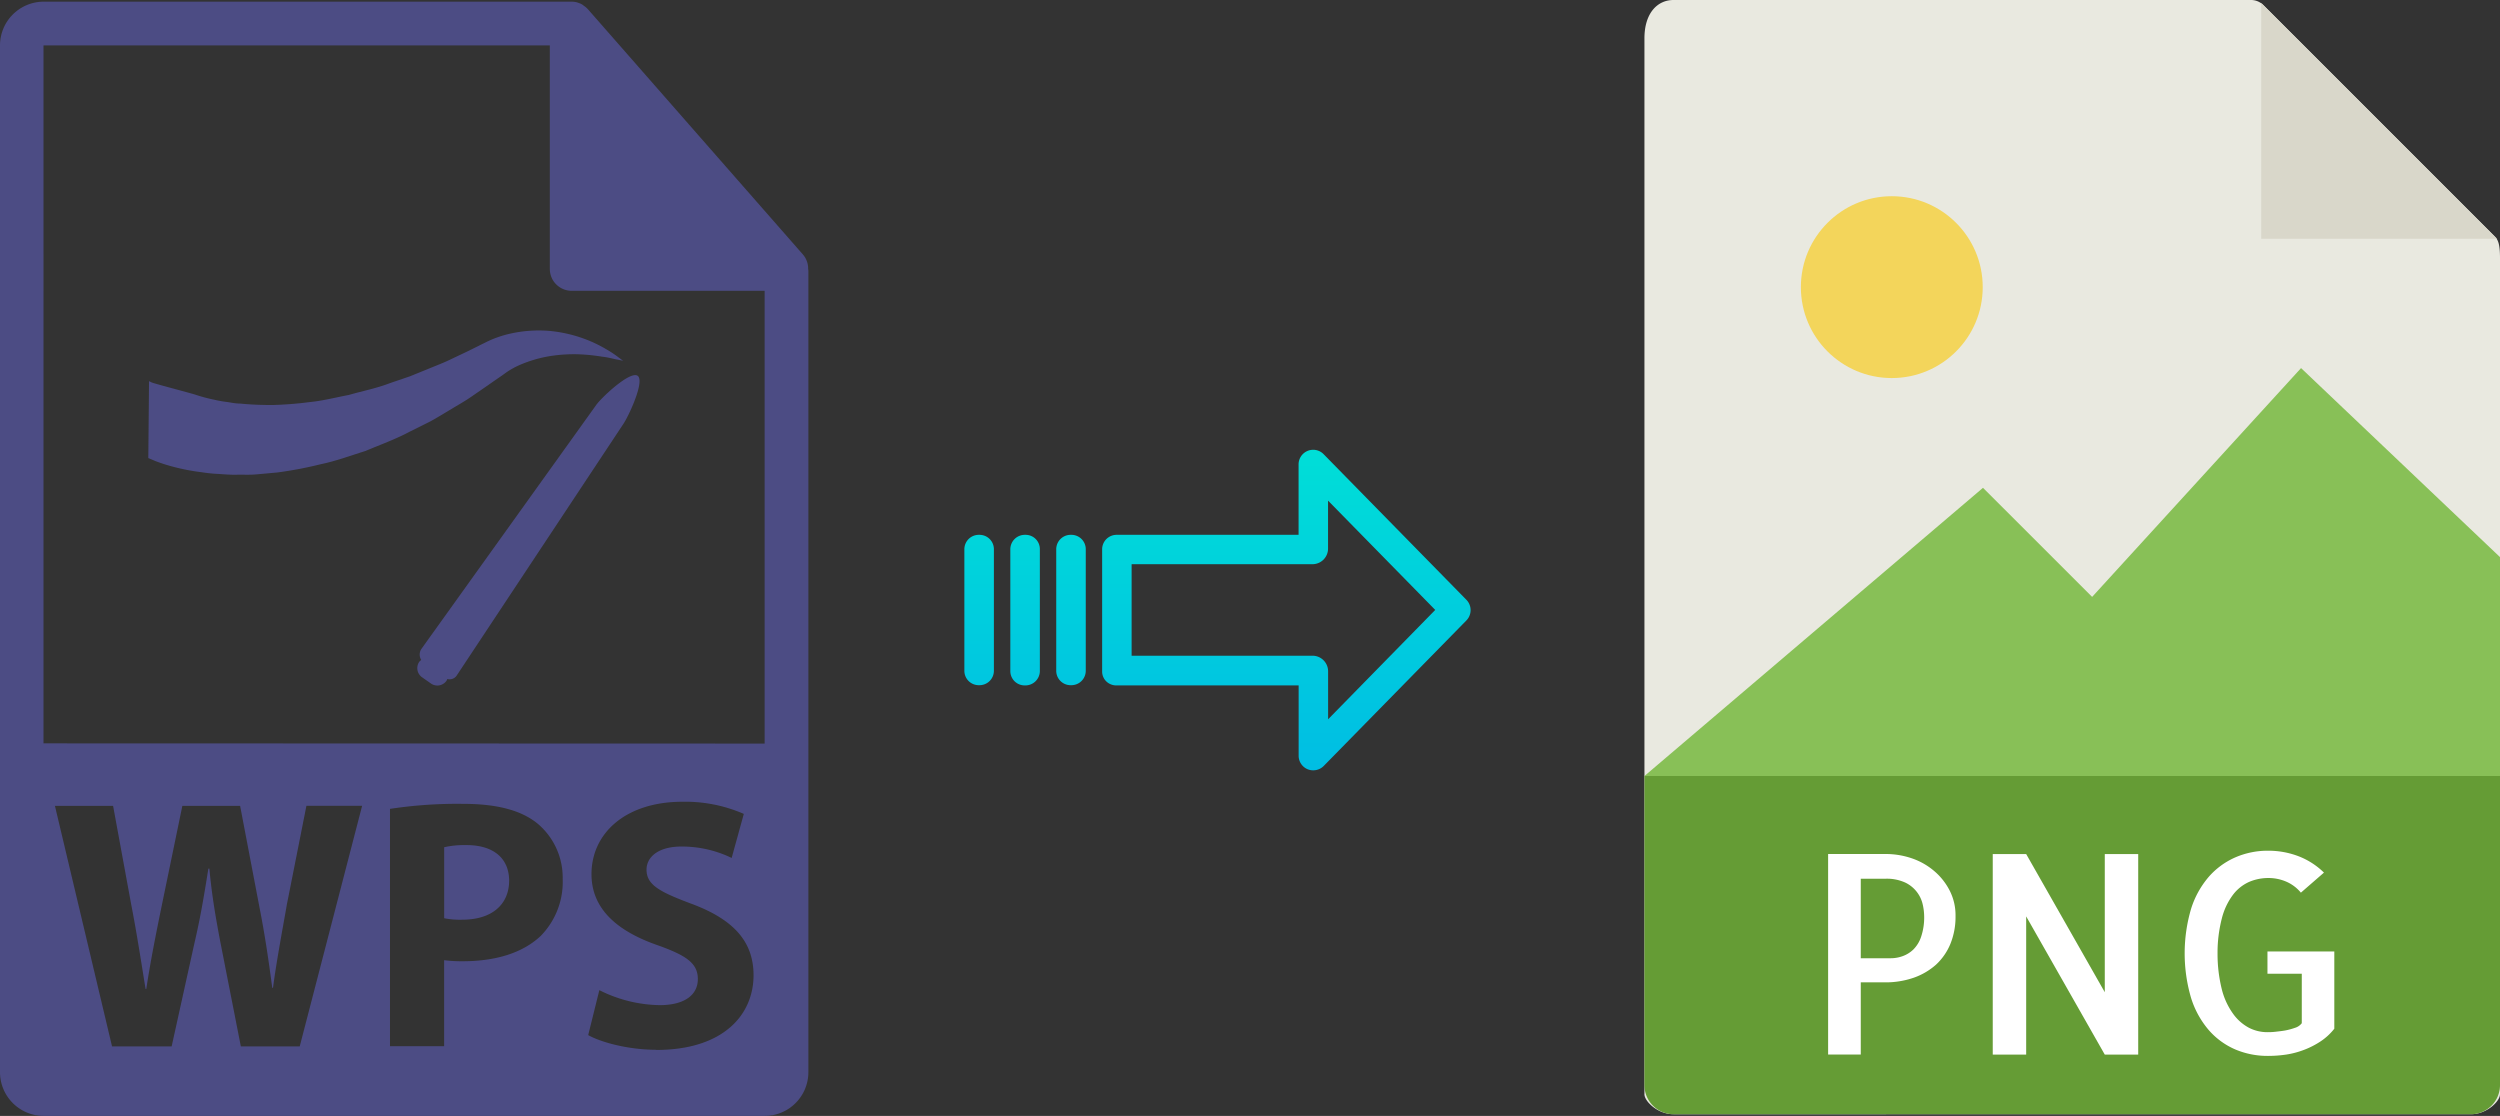
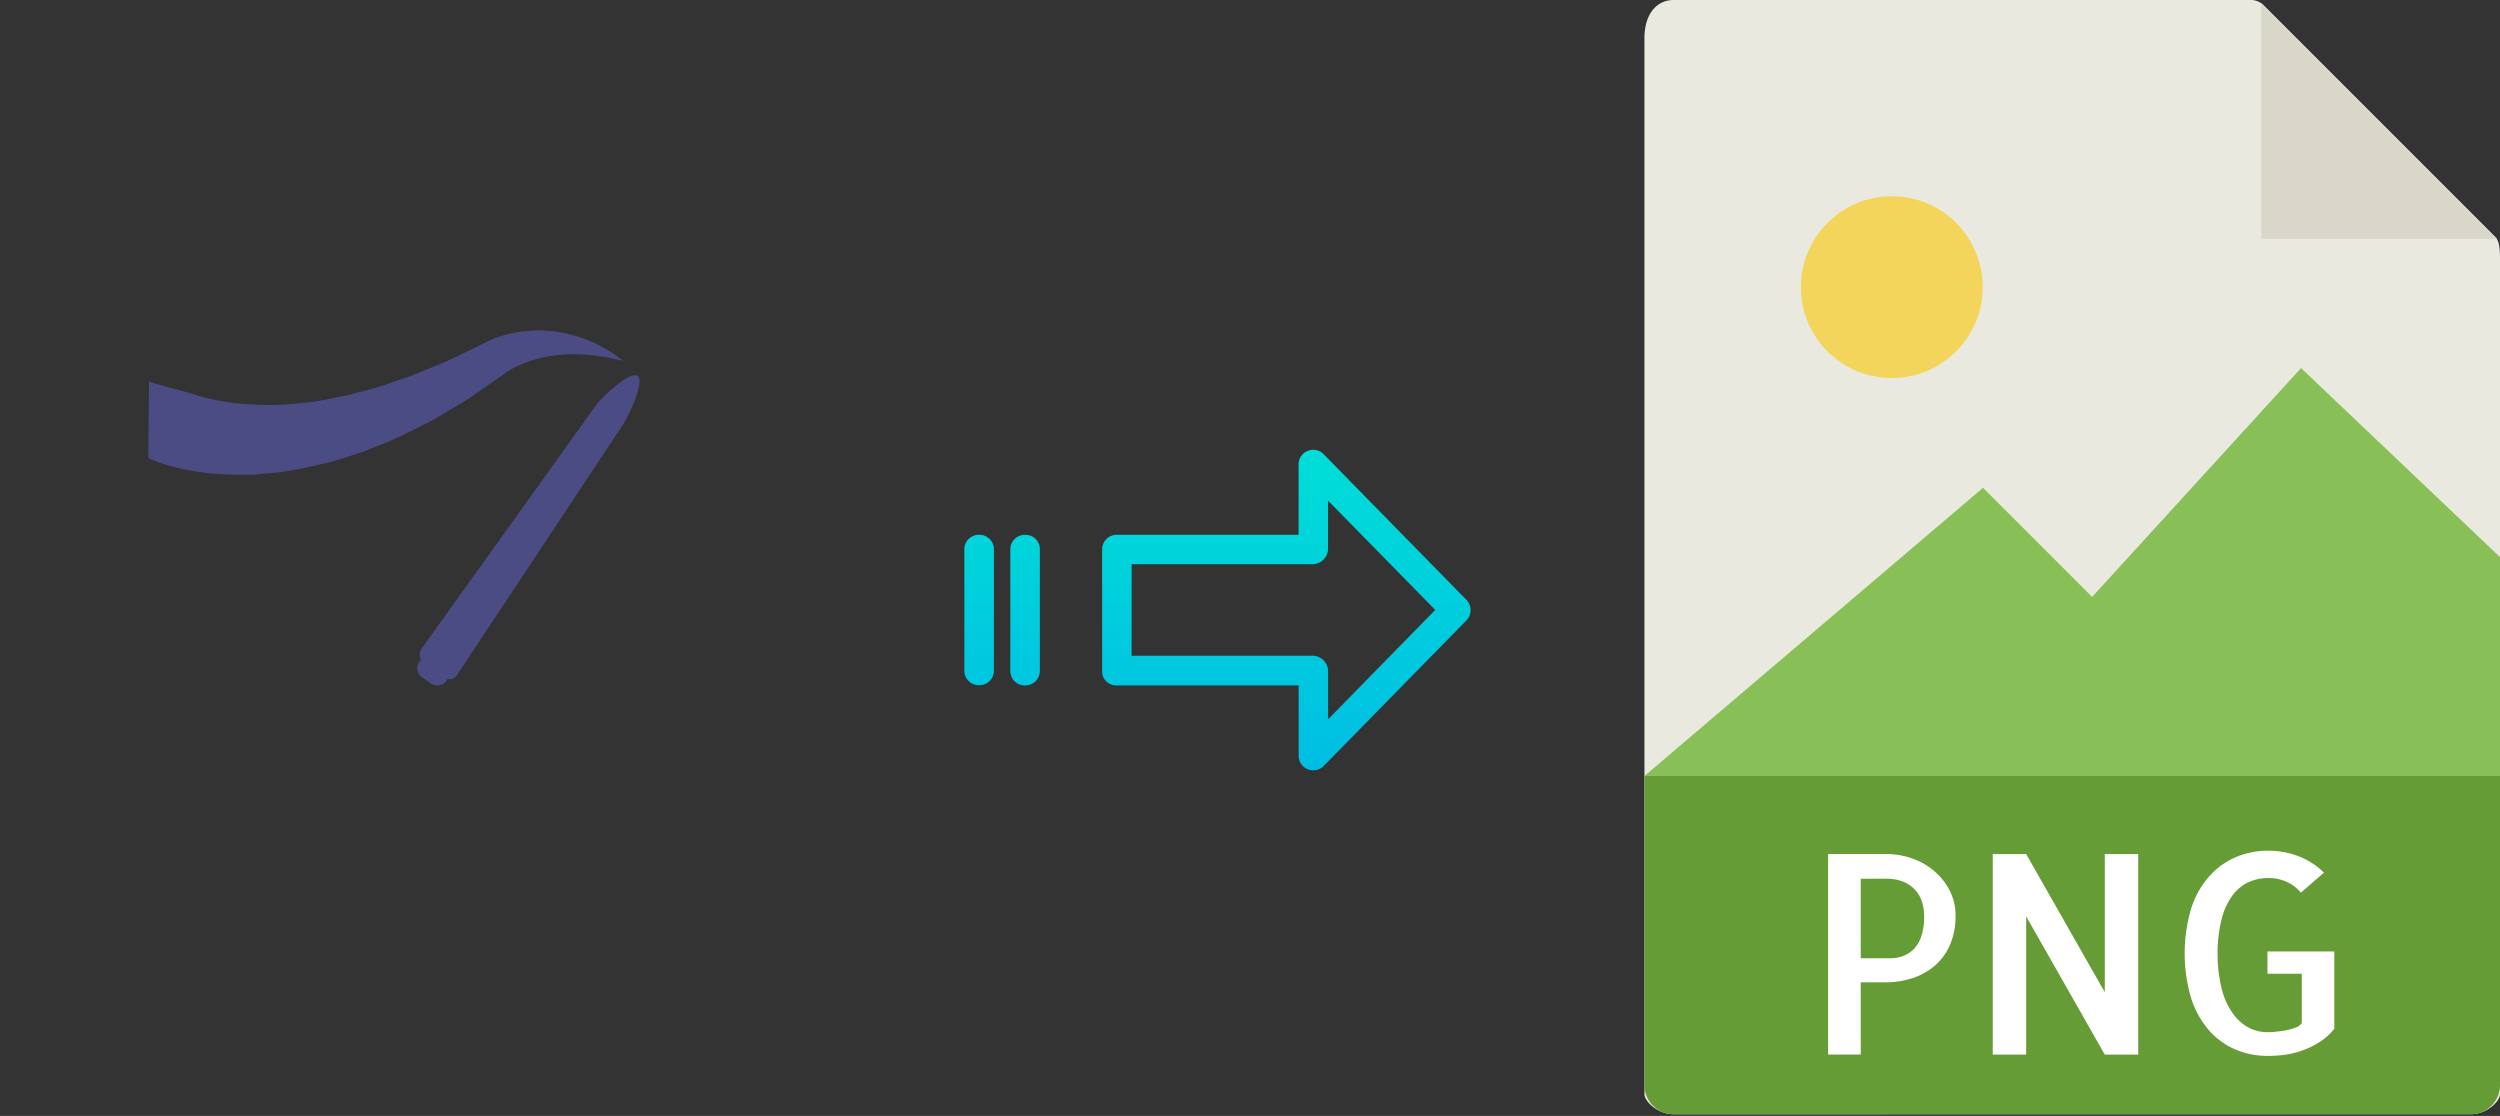
<svg xmlns="http://www.w3.org/2000/svg" xmlns:xlink="http://www.w3.org/1999/xlink" viewBox="0 0 448.74 200.3">
  <rect x="0" y="0" width="448.74" height="200.3" fill="#333333" stroke="none" />
  <defs>
    <style>.cls-1{fill:#e9e9e0;}.cls-2{fill:#659c35;}.cls-3{fill:#d9d7ca;}.cls-4{fill:#fff;}.cls-5{fill:#f3d55b;}.cls-6{fill:#88c057;}.cls-7{fill:url(#linear-gradient);}.cls-8{fill:url(#linear-gradient-2);}.cls-9{fill:url(#linear-gradient-3);}.cls-10{fill:url(#linear-gradient-4);}.cls-11{fill:#4c4c84;}</style>
    <linearGradient id="linear-gradient" x1="230.88" y1="135.94" x2="230.88" y2="16.74" gradientTransform="matrix(1, 0, 0, -1, 0, 186.59)" gradientUnits="userSpaceOnUse">
      <stop offset="0" stop-color="#00efd1" />
      <stop offset="1" stop-color="#00acea" />
    </linearGradient>
    <linearGradient id="linear-gradient-2" x1="192.23" y1="135.94" x2="192.23" y2="16.74" xlink:href="#linear-gradient" />
    <linearGradient id="linear-gradient-3" x1="183.99" y1="135.94" x2="183.99" y2="16.74" xlink:href="#linear-gradient" />
    <linearGradient id="linear-gradient-4" x1="175.74" y1="135.94" x2="175.74" y2="16.74" xlink:href="#linear-gradient" />
  </defs>
  <title>wps to png</title>
  <g id="Layer_2" data-name="Layer 2">
    <g id="Layer_6" data-name="Layer 6">
      <path class="cls-1" d="M404,0H300.39c-2.88,0-5.22,2.34-5.22,6.88V196.43c0,1.23,2.34,3.57,5.22,3.57H443.52c2.88,0,5.22-2.34,5.22-3.57V46.35c0-2.49-.33-3.29-.92-3.88L406.27.92A3.15,3.15,0,0,0,404,0Z" />
      <path class="cls-2" d="M443.52,200H300.39a5.23,5.23,0,0,1-5.22-5.23V139.29H448.74v55.48A5.23,5.23,0,0,1,443.52,200Z" />
      <polygon class="cls-3" points="405.88 0.54 405.88 42.86 448.2 42.86 405.88 0.54" />
      <path class="cls-4" d="M334,189.29h-5.86v-36h10.35a14.47,14.47,0,0,1,4.54.73,12.25,12.25,0,0,1,4,2.2,11.39,11.39,0,0,1,2.88,3.54,9.69,9.69,0,0,1,1.1,4.66,12.89,12.89,0,0,1-.92,5,10.54,10.54,0,0,1-2.59,3.74,12,12,0,0,1-4,2.34,15.49,15.49,0,0,1-5.17.83H334v13Zm0-31.55V172h5.38a6.27,6.27,0,0,0,2.12-.37,5.39,5.39,0,0,0,1.93-1.19,5.79,5.79,0,0,0,1.41-2.32,10.89,10.89,0,0,0,.54-3.69,10,10,0,0,0-.24-2,5.76,5.76,0,0,0-3.13-4,7.92,7.92,0,0,0-3.61-.7H334Z" />
      <path class="cls-4" d="M383.8,153.3v36h-6l-14.11-24.81v24.81h-6v-36h6l14.11,24.8V153.3Z" />
      <path class="cls-4" d="M419,170.73v13.92a10.53,10.53,0,0,1-2.52,2.31,15,15,0,0,1-2.93,1.49,15.59,15.59,0,0,1-3.17.84,22.42,22.42,0,0,1-3.25.24,14.8,14.8,0,0,1-5.93-1.17,13.28,13.28,0,0,1-4.74-3.47,16.27,16.27,0,0,1-3.17-5.76,28.37,28.37,0,0,1,0-16,16.26,16.26,0,0,1,3.17-5.74,13.56,13.56,0,0,1,4.76-3.49,14.59,14.59,0,0,1,5.91-1.2,15.14,15.14,0,0,1,5.47,1,13.36,13.36,0,0,1,4.54,2.93L413,160.23a7,7,0,0,0-2.68-2,8.06,8.06,0,0,0-3.13-.63,8.76,8.76,0,0,0-3.44.68,7.42,7.42,0,0,0-2.93,2.32,11.85,11.85,0,0,0-2,4.22,24.66,24.66,0,0,0-.78,6.35,26.44,26.44,0,0,0,.75,6.34,12.89,12.89,0,0,0,2,4.4,8.33,8.33,0,0,0,2.83,2.54,7.14,7.14,0,0,0,3.34.82c.36,0,.84,0,1.44-.07s1.21-.13,1.81-.24a11.88,11.88,0,0,0,1.73-.47,2.39,2.39,0,0,0,1.22-.83v-8.88H407v-4H419Z" />
      <circle class="cls-5" cx="339.57" cy="51.54" r="16.32" />
      <polygon class="cls-6" points="295.17 139.29 334.46 139.29 448.74 139.29 448.74 100 413.03 66.07 375.53 107.14 355.94 87.56 295.17 139.29" />
    </g>
    <g id="Layer_3" data-name="Layer 3">
      <path class="cls-7" d="M237.58,81.52a2.62,2.62,0,0,0-4.49,1.86V96H200.48a2.6,2.6,0,0,0-2.65,2.54v22a2.46,2.46,0,0,0,.77,1.79,2.58,2.58,0,0,0,1.88.7h32.62v12.59a2.63,2.63,0,0,0,1.62,2.46,2.6,2.6,0,0,0,1,.19,2.64,2.64,0,0,0,1.89-.79l25.6-26.11a2.65,2.65,0,0,0,0-3.71Zm.81,47.59v-8.63a2.8,2.8,0,0,0-2.7-2.78H203.12V101.27h32.56a2.8,2.8,0,0,0,2.7-2.78V89.86l19.24,19.62Z" />
-       <path class="cls-8" d="M192.24,96h0a2.59,2.59,0,0,0-2.65,2.54v0l0,21.89a2.58,2.58,0,0,0,2.59,2.56h.06a2.59,2.59,0,0,0,2.65-2.54v0l0-21.89A2.58,2.58,0,0,0,192.3,96Z" />
      <path class="cls-9" d="M184,96h0a2.6,2.6,0,0,0-2.65,2.54v21.93a2.57,2.57,0,0,0,2.58,2.56H184a2.6,2.6,0,0,0,2.65-2.54V98.53A2.56,2.56,0,0,0,184.06,96Z" />
      <path class="cls-10" d="M175.75,96h0a2.59,2.59,0,0,0-2.65,2.54v0l0,21.89a2.58,2.58,0,0,0,2.59,2.56h.06a2.59,2.59,0,0,0,2.65-2.54v0l0-21.89A2.58,2.58,0,0,0,175.81,96Z" />
-       <path class="cls-11" d="M83.73,151.69a16.87,16.87,0,0,0-4,.38v12.75a14.43,14.43,0,0,0,3.27.26c5.19,0,8.39-2.63,8.39-7.05C91.35,154.06,88.59,151.69,83.73,151.69Z" />
-       <path class="cls-11" d="M145.06,48.23a3.87,3.87,0,0,0-.93-2.54l-38.57-44s0,0,0,0a4,4,0,0,0-.77-.66L104.5.81a4,4,0,0,0-.77-.33l-.21-.07a4,4,0,0,0-.9-.11H7.84A7.85,7.85,0,0,0,0,8.15V192.46a7.85,7.85,0,0,0,7.84,7.84H137.25a7.85,7.85,0,0,0,7.85-7.84V48.67C145.1,48.52,145.07,48.38,145.06,48.23ZM53.8,187.82H43.23l-3.65-18.58c-.83-4.36-1.54-8.39-2-13.32H37.4c-.77,4.87-1.47,9-2.49,13.32l-4.1,18.58H20.11L9.86,144.65H20.3l3.27,17.8c1,5.13,1.85,10.7,2.56,15.06h.13c.7-4.68,1.73-9.87,2.82-15.18l3.65-17.68H43.1l3.47,18.19c1,5.06,1.66,9.67,2.3,14.47H49c.64-4.8,1.6-9.86,2.5-15L55,144.64H65ZM97.05,168c-3.33,3.14-8.26,4.54-14,4.54a24.35,24.35,0,0,1-3.33-.19v15.44H70v-42.6a80.1,80.1,0,0,1,13.19-.9c6,0,10.32,1.16,13.2,3.46a12.65,12.65,0,0,1,4.61,10A13.83,13.83,0,0,1,97.05,168Zm20.76,20.43c-4.93,0-9.8-1.28-12.23-2.63l2-8.07a24.89,24.89,0,0,0,10.83,2.69c4.48,0,6.85-1.85,6.85-4.67s-2-4.23-7.23-6.09c-7.18-2.5-11.86-6.47-11.86-12.75,0-7.37,6.15-13,16.34-13a26.33,26.33,0,0,1,11,2.18L131.33,154a20.44,20.44,0,0,0-9-2.05c-4.23,0-6.28,1.92-6.28,4.16,0,2.75,2.43,4,8,6.09,7.62,2.82,11.21,6.79,11.21,12.87C135.24,182.31,129.66,188.46,117.81,188.46Zm-110-55V8.15H98.69V48.27a3.93,3.93,0,0,0,3.93,3.93h34.63v81.27Z" />
      <path class="cls-11" d="M80.91,73.49c1.18-.73,2.39-1.39,3.5-2.15l3.28-2.26c1-.72,2.23-1.52,3.06-2.14a14,14,0,0,1,2.52-1.42,22.75,22.75,0,0,1,5.58-1.62,27.38,27.38,0,0,1,5.16-.3,34.94,34.94,0,0,1,4.12.43c1.18.13,2.07.42,2.71.52l1,.2-.8-.59a20.67,20.67,0,0,0-2.37-1.56,24.21,24.21,0,0,0-4.07-1.89,25,25,0,0,0-5.83-1.3,23.43,23.43,0,0,0-7.29.5,19.54,19.54,0,0,0-4,1.39L84.06,63,80.69,64.6c-1.14.55-2.34,1-3.52,1.49L73.6,67.54l-3.66,1.25c-2.41.93-4.92,1.4-7.31,2.1-2.44.46-4.8,1.08-7.12,1.29a63.38,63.38,0,0,1-6.61.52c-2.09,0-4-.08-5.79-.26-.89,0-1.71-.2-2.5-.3a20.49,20.49,0,0,1-2.19-.4A27.9,27.9,0,0,1,35,70.82c-.88-.28-7.44-2-7.76-2.17l-.49-.23-.13,13.8,1.28.54a30.45,30.45,0,0,0,3.33,1.06,37.64,37.64,0,0,0,4.94.94,27.19,27.19,0,0,0,3,.31c1,.06,2.16.17,3.3.14s2.33.05,3.54-.06l3.75-.34a70.81,70.81,0,0,0,7.84-1.49c2.7-.56,5.34-1.54,8.05-2.39,2.6-1.11,5.32-2.07,7.82-3.41l3.81-1.9C78.53,74.94,79.72,74.19,80.91,73.49Z" />
      <path class="cls-11" d="M114.45,67.45c-1.35-.93-6.53,3.93-7.46,5.28L75.61,116.52a1.83,1.83,0,0,0,0,1.94,2.35,2.35,0,0,0-.33.3,2,2,0,0,0,.51,2.83l1.54,1.08a2,2,0,0,0,2.83-.5c.06-.09.08-.2.13-.29a1.54,1.54,0,0,0,1.65-.57l29.94-45.2C112.81,74.76,115.8,68.39,114.45,67.45Z" />
    </g>
  </g>
</svg>